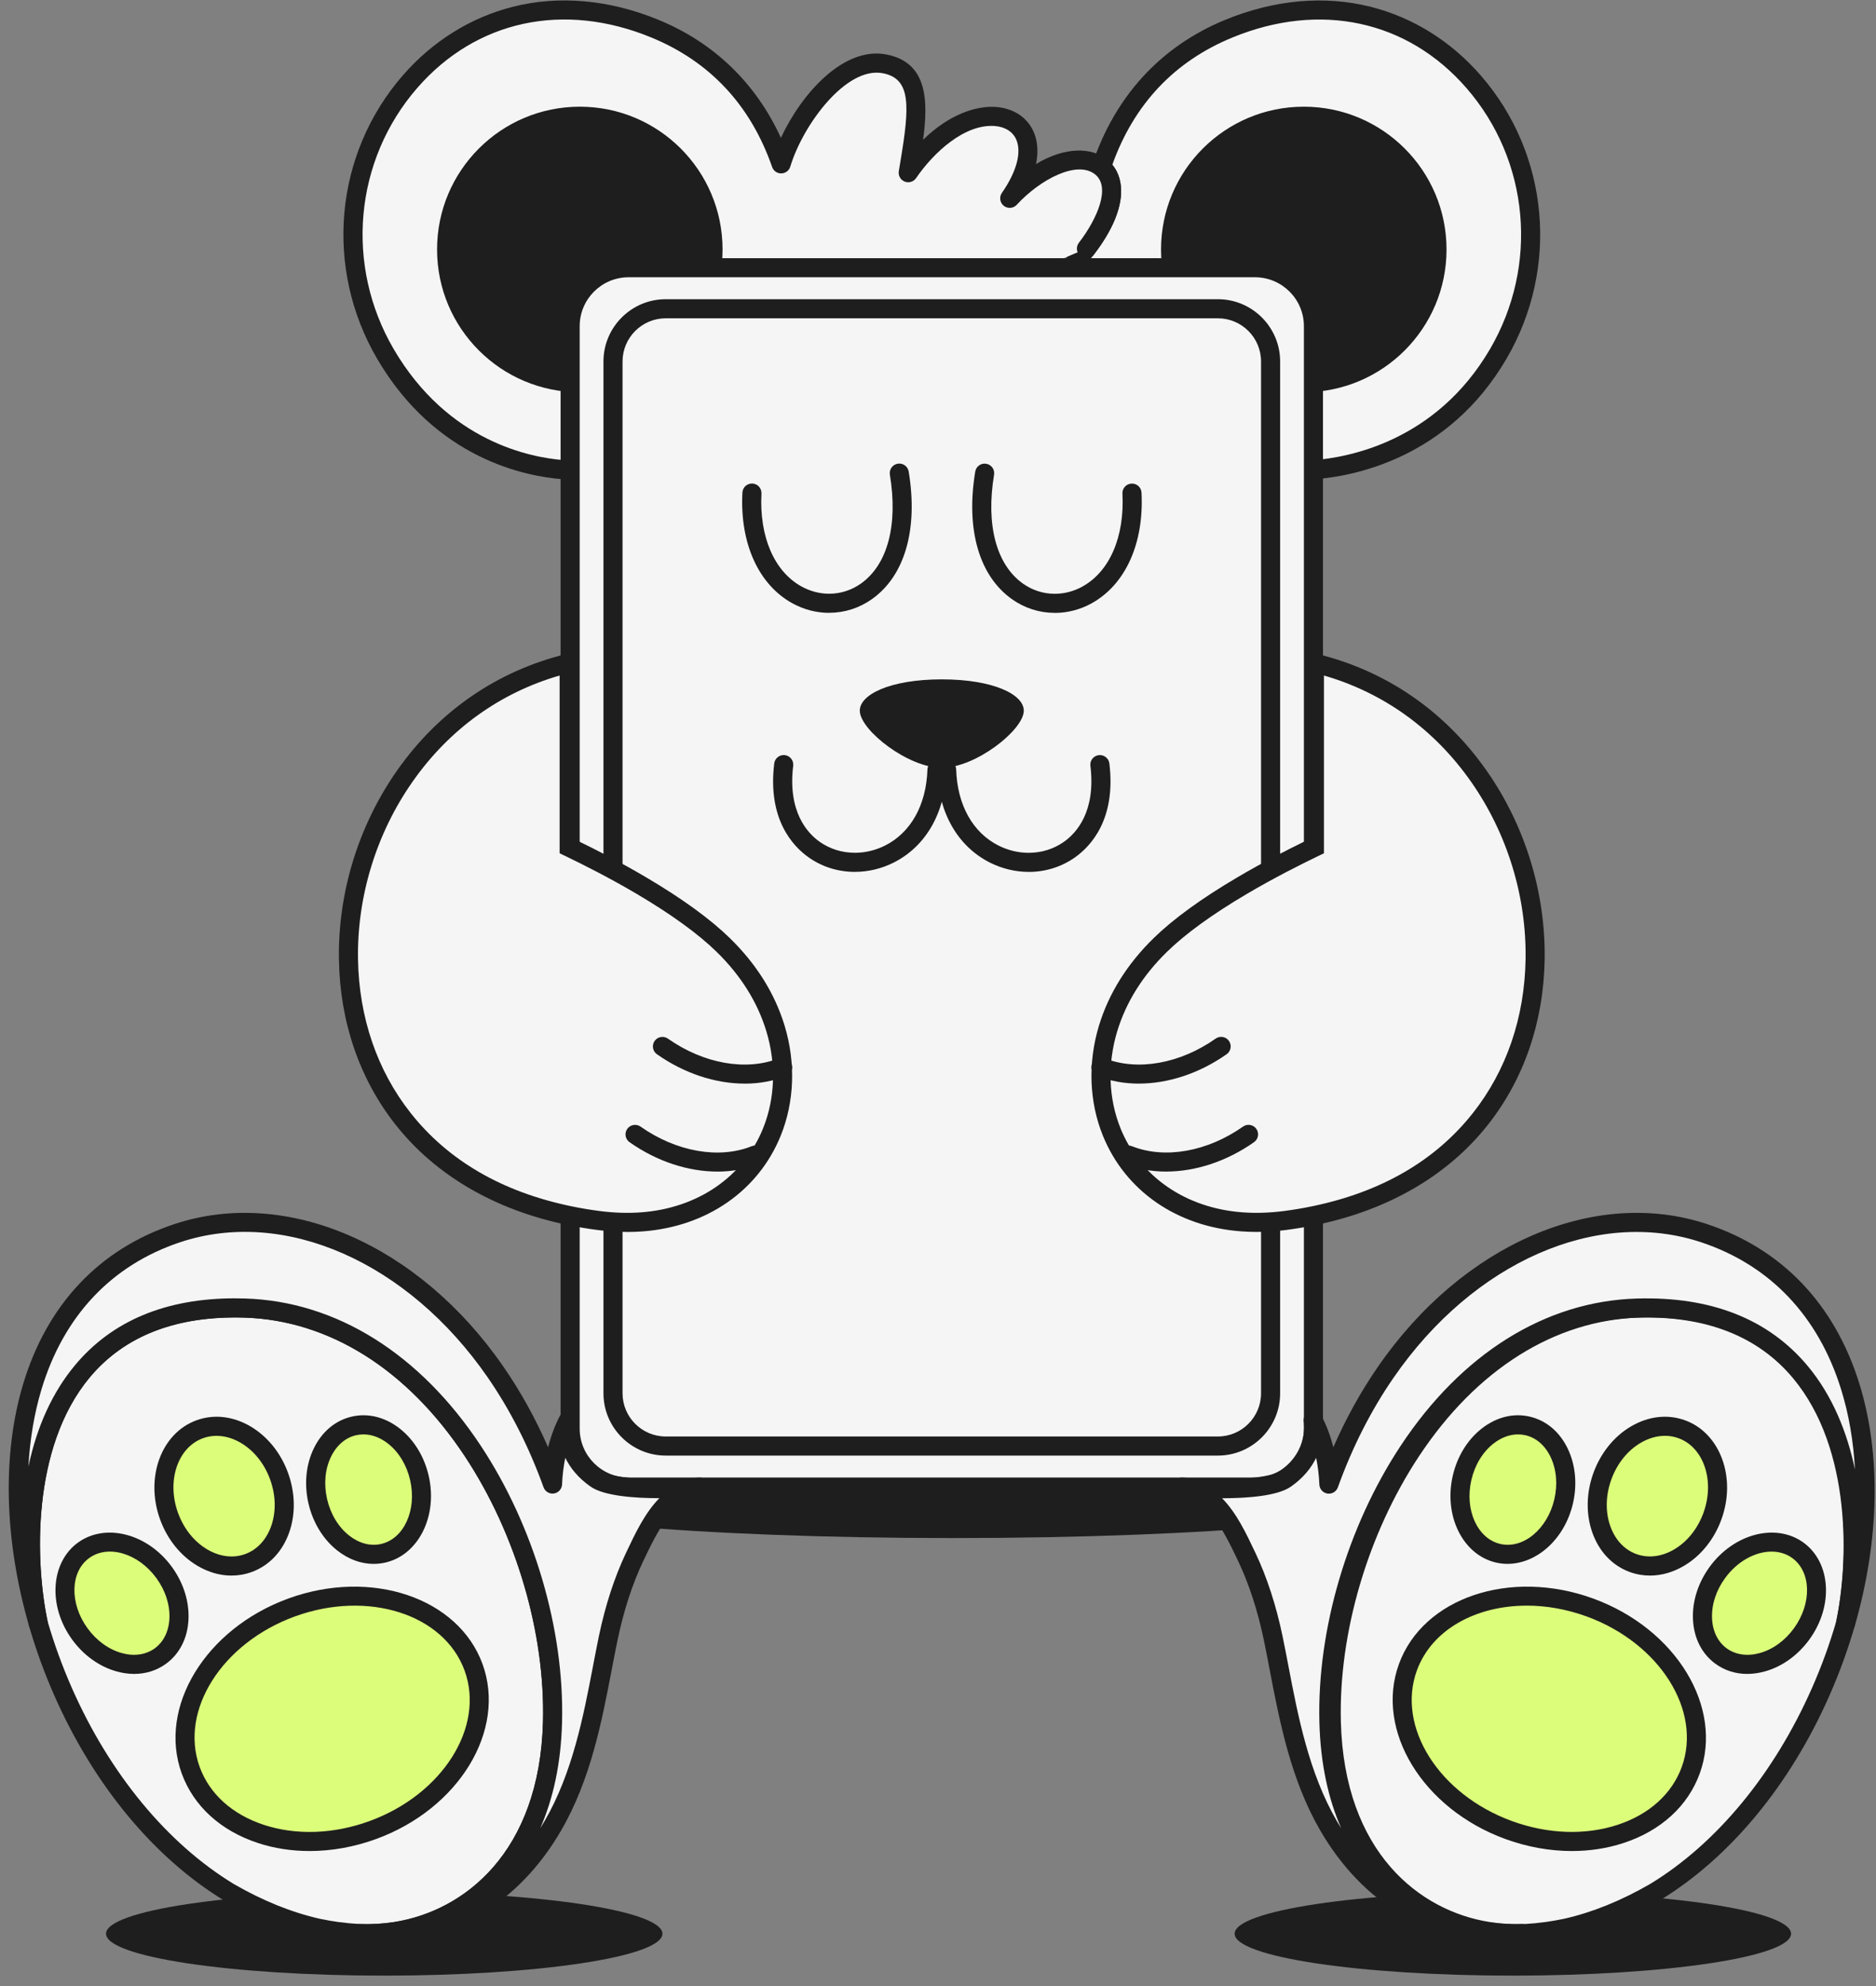
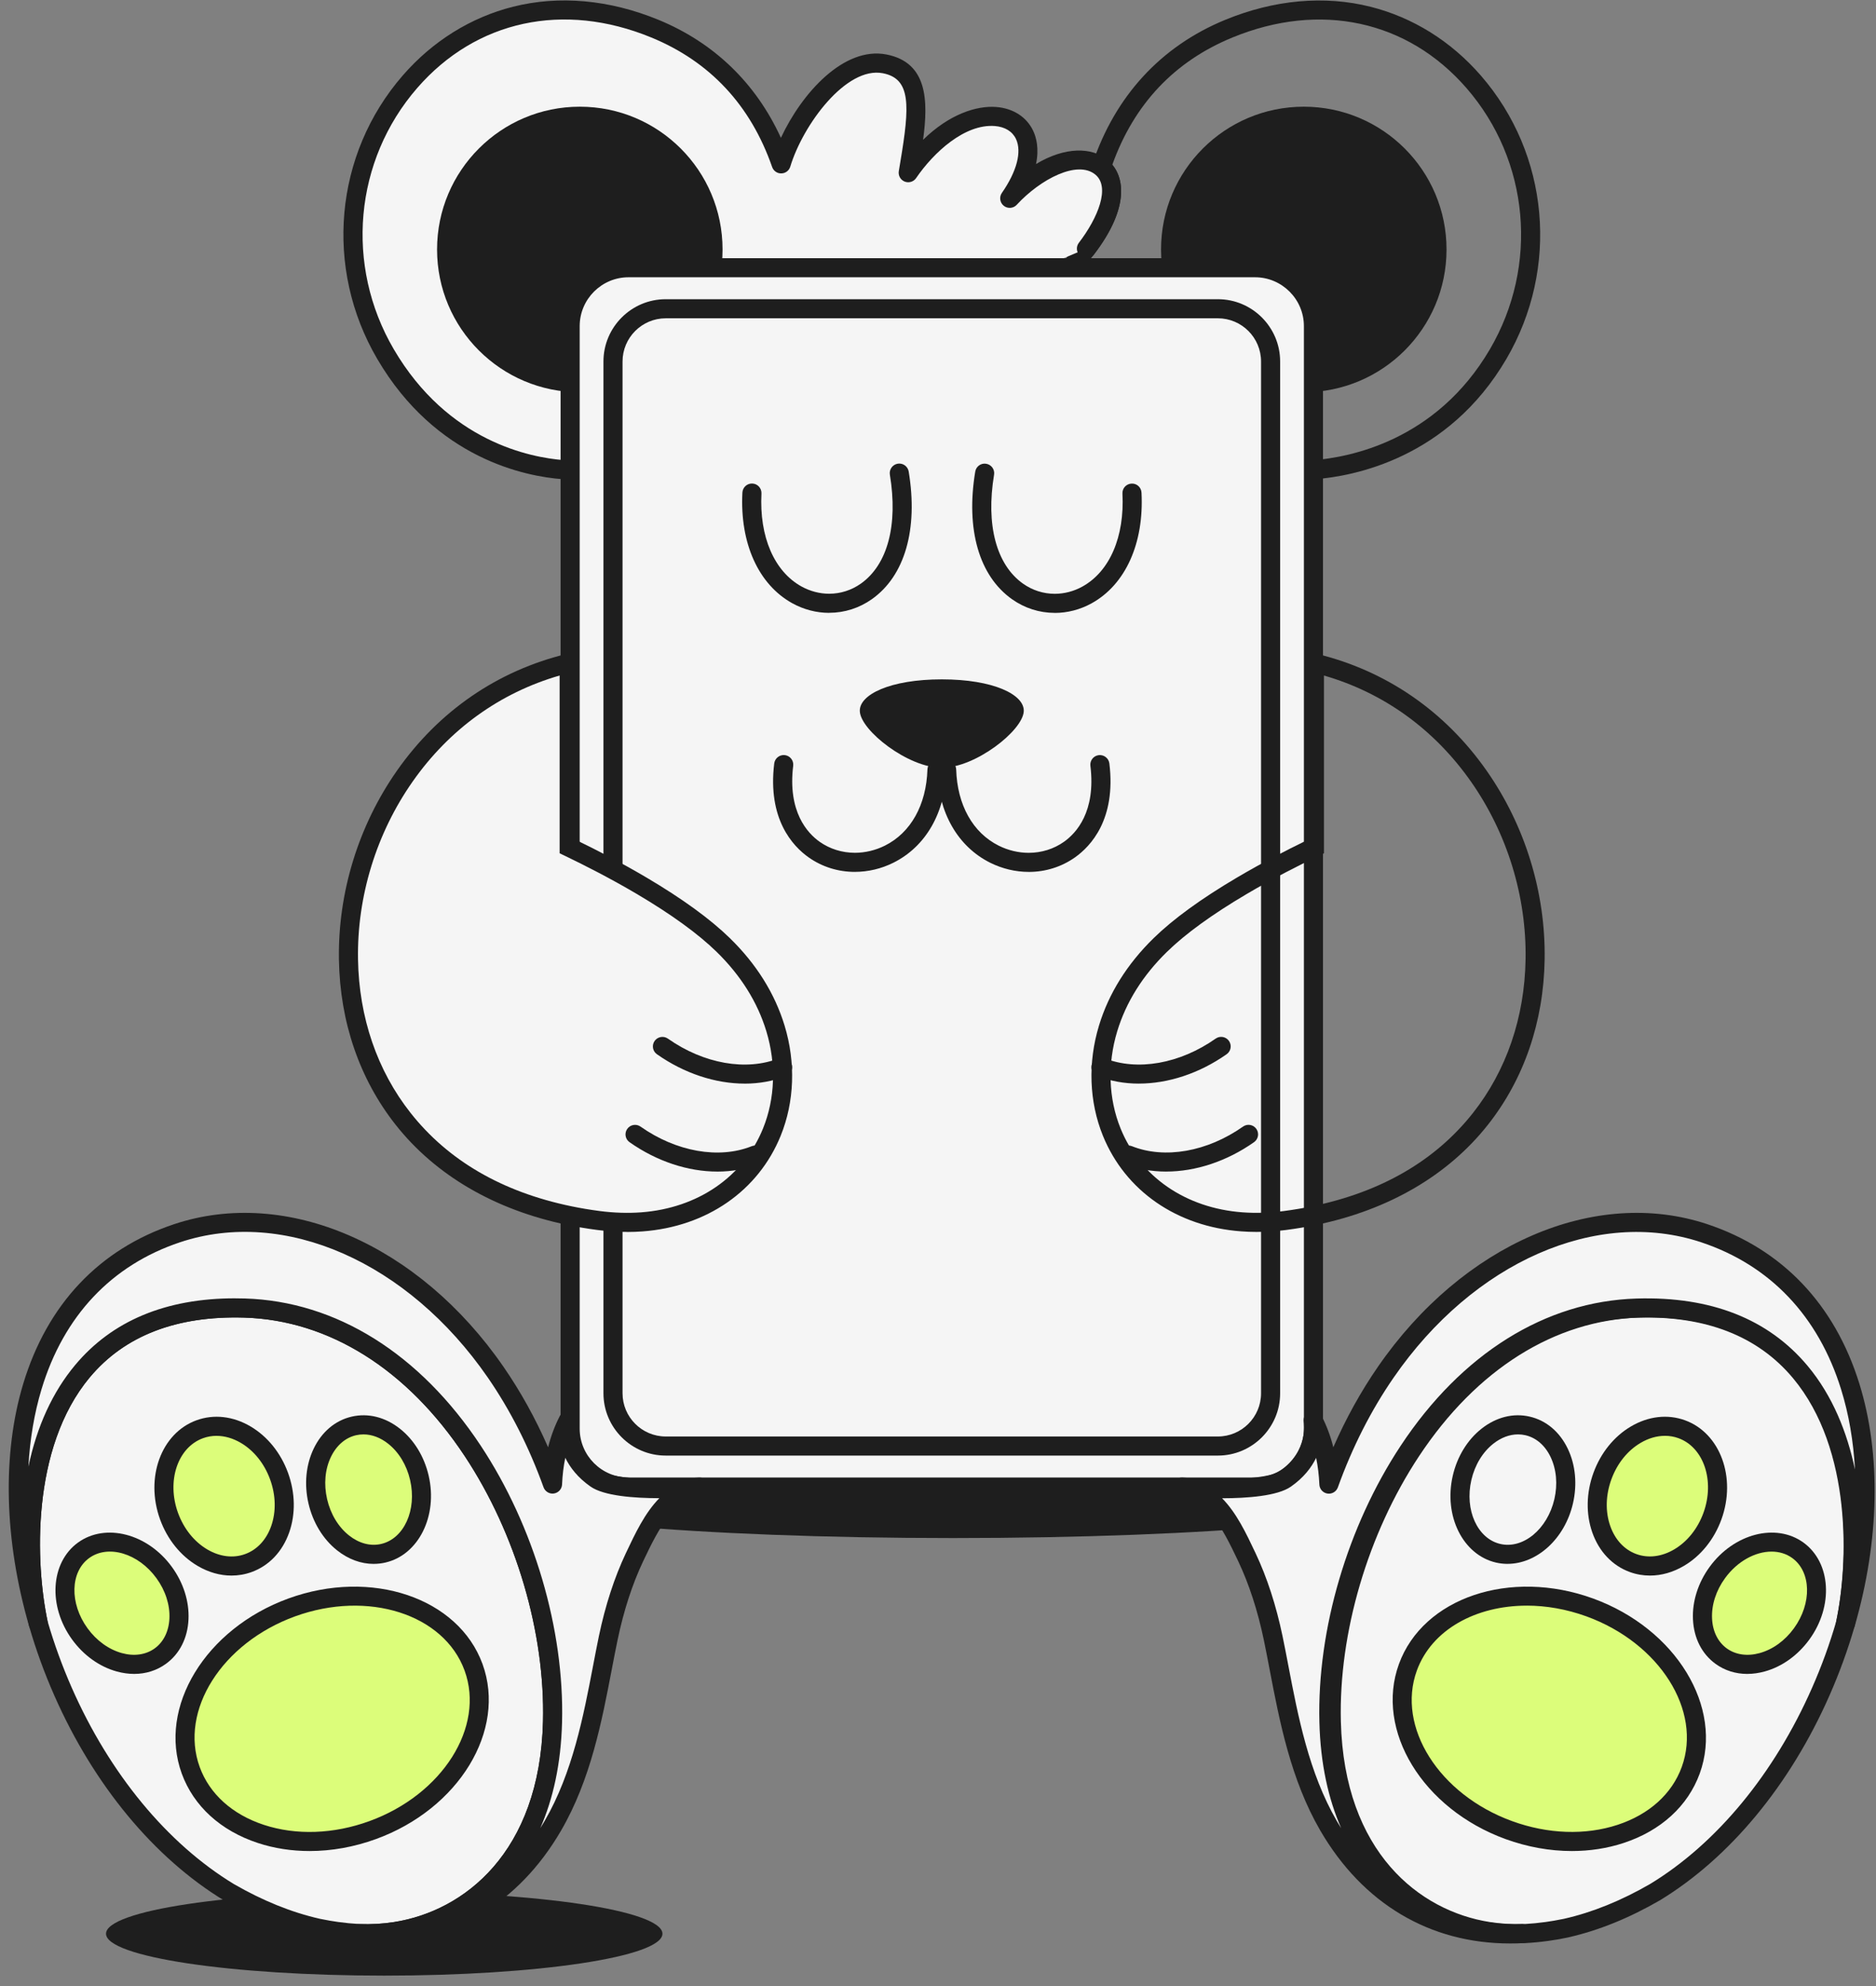
<svg xmlns="http://www.w3.org/2000/svg" width="171" height="181" viewBox="0 0 171 181" fill="none">
  <rect x="0" y="0" width="171" height="181" fill="#808080" stroke="none" />
  <g clip-path="url(#clip0_201_11177)">
-     <path d="M97.916 23.992C98.329 23.534 98.699 23.09 99.027 22.657C101.8 19.038 101.791 16.389 100.389 15.237C101.946 10.572 105.212 5.4 112.002 2.612C131.246 -5.302 146.089 15.981 136.555 32.265C131.396 41.077 123 42.554 119.801 42.8" fill="#F5F5F5" />
    <path d="M119.803 43.669C119.352 43.669 118.972 43.322 118.937 42.867C118.9 42.389 119.259 41.971 119.737 41.934C122.934 41.688 130.896 40.214 135.807 31.828C140.274 24.199 139.415 14.632 133.669 8.025C128.304 1.853 120.327 0.131 112.334 3.419C107.048 5.59 103.368 9.489 101.389 15.013C102.6 16.483 102.72 19.251 99.749 23.146C99.74 23.159 99.73 23.172 99.721 23.188C99.384 23.629 98.995 24.097 98.564 24.577C98.242 24.934 97.692 24.964 97.335 24.643C96.978 24.321 96.948 23.773 97.27 23.414C97.657 22.983 98.005 22.566 98.307 22.172C98.316 22.157 98.327 22.144 98.338 22.129C100.082 19.854 101.221 17.048 99.838 15.911C99.56 15.683 99.451 15.304 99.567 14.963C101.639 8.76 105.825 4.211 111.676 1.81C116.145 -0.028 120.729 -0.441 124.931 0.618C128.786 1.59 132.264 3.756 134.982 6.886C141.217 14.058 142.153 24.434 137.309 32.709C131.983 41.804 123.341 43.404 119.872 43.672C119.85 43.672 119.827 43.674 119.805 43.674L119.803 43.669Z" fill="#1E1E1E" />
    <path d="M51.311 42.8C48.114 42.556 40.296 41.077 35.135 32.265C25.603 15.981 40.446 -5.302 59.688 2.612C66.332 5.344 69.603 10.352 71.197 14.934C72.449 10.776 76.69 5.057 80.635 5.82C84.58 6.586 83.523 11.183 82.779 15.739C88.706 7.064 97.35 10.426 92.033 18.075C95.267 14.571 98.764 13.899 100.388 15.237C101.791 16.389 101.8 19.041 99.027 22.655" fill="#F5F5F5" />
    <path d="M51.311 43.669C51.289 43.669 51.267 43.669 51.243 43.667C47.957 43.417 39.737 41.849 34.383 32.704C29.539 24.429 30.474 14.054 36.709 6.881C39.428 3.754 42.905 1.586 46.761 0.614C50.963 -0.445 55.547 -0.032 60.018 1.805C65.083 3.887 68.907 7.582 71.181 12.562C73.084 8.48 76.921 4.213 80.8 4.965C84.539 5.692 84.628 9.143 84.139 12.742C86.546 10.385 89.04 9.611 90.811 9.75C92.353 9.872 93.577 10.659 94.171 11.912C94.456 12.512 94.732 13.527 94.434 14.95C97.091 13.349 99.536 13.406 100.943 14.565C102.537 15.874 103.055 18.821 99.734 23.166C99.575 23.383 99.318 23.527 99.029 23.527C98.549 23.527 98.159 23.138 98.159 22.659C98.159 22.468 98.222 22.279 98.34 22.126C100.084 19.852 101.224 17.046 99.84 15.909C98.218 14.573 94.858 16.3 92.677 18.664C92.368 18.999 91.85 19.038 91.494 18.753C91.137 18.466 91.063 17.953 91.324 17.579C92.69 15.615 93.155 13.821 92.605 12.658C92.281 11.975 91.598 11.559 90.683 11.485C87.927 11.274 85.091 13.906 83.504 16.231C83.273 16.568 82.84 16.698 82.462 16.548C82.084 16.396 81.862 16.002 81.927 15.6C81.975 15.302 82.025 15.004 82.075 14.708C82.927 9.624 83.049 7.175 80.476 6.675C77.134 6.024 73.187 11.368 72.036 15.184C71.927 15.546 71.599 15.796 71.221 15.802C70.842 15.815 70.505 15.574 70.381 15.219C68.419 9.585 64.714 5.613 59.364 3.415C51.372 0.129 43.397 1.849 38.029 8.021C32.284 14.628 31.425 24.195 35.892 31.824C40.831 40.257 48.37 41.701 51.383 41.93C51.861 41.967 52.22 42.384 52.185 42.863C52.15 43.319 51.77 43.667 51.319 43.667L51.311 43.669Z" fill="#1E1E1E" />
    <path d="M118.841 35.746C126.027 35.746 131.853 29.921 131.853 22.735C131.853 15.549 126.027 9.723 118.841 9.723C111.655 9.723 105.83 15.549 105.83 22.735C105.83 29.921 111.655 35.746 118.841 35.746Z" fill="#1E1E1E" />
    <path d="M52.85 35.746C60.036 35.746 65.862 29.921 65.862 22.735C65.862 15.549 60.036 9.723 52.85 9.723C45.664 9.723 39.839 15.549 39.839 22.735C39.839 29.921 45.664 35.746 52.85 35.746Z" fill="#1E1E1E" />
    <path d="M86.876 140.165C110.274 140.165 129.241 138.455 129.241 136.346C129.241 134.237 110.274 132.527 86.876 132.527C63.479 132.527 44.512 134.237 44.512 136.346C44.512 138.455 63.479 140.165 86.876 140.165Z" fill="#1E1E1E" />
    <path d="M35.023 180.041C49.029 180.041 60.383 178.331 60.383 176.222C60.383 174.113 49.029 172.403 35.023 172.403C21.017 172.403 9.664 174.113 9.664 176.222C9.664 178.331 21.017 180.041 35.023 180.041Z" fill="#1E1E1E" />
-     <path d="M137.898 180.041C151.904 180.041 163.258 178.331 163.258 176.222C163.258 174.113 151.904 172.403 137.898 172.403C123.893 172.403 112.539 174.113 112.539 176.222C112.539 178.331 123.893 180.041 137.898 180.041Z" fill="#1E1E1E" />
    <path d="M149.423 119.202C169.406 118.606 170.218 138.57 168.219 147.96C167.61 150.063 166.855 152.14 165.964 154.161C162.63 161.729 157.402 168.451 150.856 172.433C148.668 173.699 145.869 175.004 142.772 175.704C142.768 175.706 142.759 175.706 142.755 175.708C142.748 175.71 142.74 175.71 142.733 175.713C142.683 175.726 142.633 175.734 142.583 175.745C142.061 175.854 141.533 175.943 141 176.017C140.33 176.108 139.678 176.171 139.04 176.206C139.025 176.206 139.014 176.208 139.001 176.208C137.899 176.25 136.781 176.193 135.652 176.017C128.834 174.947 121.658 169.24 121.349 156.901C120.946 140.858 131.766 119.732 149.42 119.204L149.423 119.202Z" fill="#F5F5F5" />
    <path d="M138.32 177.091C137.372 177.091 136.433 177.02 135.519 176.876C128.462 175.769 120.807 169.945 120.481 156.923C120.27 148.5 123.038 139.092 127.888 131.754C133.445 123.349 141.082 118.582 149.394 118.334C156.132 118.132 161.336 120.176 164.868 124.406C167.421 127.464 169.011 131.543 169.591 136.53C170.028 140.29 169.839 144.522 169.069 148.141C169.065 148.161 169.061 148.182 169.054 148.202C168.436 150.338 167.664 152.46 166.76 154.511C163.165 162.673 157.676 169.301 151.308 173.175C148.505 174.797 145.712 175.928 142.987 176.546C142.968 176.552 142.948 176.556 142.927 176.561C142.874 176.574 142.822 176.585 142.772 176.593C142.218 176.709 141.667 176.802 141.119 176.878C140.419 176.974 139.736 177.039 139.088 177.074C139.088 177.074 139.084 177.074 139.082 177.074C139.062 177.074 139.045 177.076 139.027 177.076C138.79 177.085 138.553 177.089 138.318 177.089L138.32 177.091ZM149.449 120.072C141.72 120.304 134.578 124.793 129.341 132.713C124.68 139.764 122.019 148.798 122.221 156.877C122.521 168.832 129.426 174.158 135.789 175.156C136.816 175.317 137.883 175.378 138.96 175.339C138.975 175.339 138.992 175.339 139.008 175.336C139.606 175.304 140.239 175.243 140.887 175.154C141.393 175.084 141.907 174.995 142.411 174.891C142.413 174.891 142.435 174.886 142.437 174.886C142.466 174.88 142.496 174.875 142.524 174.869C142.524 174.869 142.537 174.867 142.546 174.865C142.559 174.86 142.572 174.858 142.585 174.856C145.145 174.277 147.783 173.21 150.425 171.681C156.475 167.999 161.719 161.651 165.172 153.811C166.042 151.84 166.784 149.803 167.377 147.75C168.484 142.511 168.917 131.968 163.535 125.522C160.364 121.722 155.623 119.889 149.449 120.072Z" fill="#1E1E1E" />
    <path d="M114.4 24.398H57.294C54.353 24.398 51.97 26.782 51.97 29.722V130.194C51.97 133.134 54.353 135.517 57.294 135.517H114.4C117.341 135.517 119.724 133.134 119.724 130.194V29.722C119.724 26.782 117.341 24.398 114.4 24.398Z" fill="#F5F5F5" />
    <path d="M114.398 136.387H57.293C53.877 136.387 51.1 133.608 51.1 130.193V29.722C51.1 26.305 53.879 23.528 57.293 23.528H114.398C117.815 23.528 120.592 26.308 120.592 29.722V130.193C120.592 133.61 117.812 136.387 114.398 136.387ZM57.293 25.268C54.838 25.268 52.839 27.267 52.839 29.722V130.193C52.839 132.649 54.838 134.647 57.293 134.647H114.398C116.853 134.647 118.852 132.649 118.852 130.193V29.722C118.852 27.267 116.853 25.268 114.398 25.268H57.293Z" fill="#1E1E1E" />
    <path d="M119.694 129.44C119.694 129.44 120.286 132.596 117.167 134.768C115.214 136.127 107.72 135.518 107.72 135.518C110.821 136.058 112.178 138.776 113.659 141.914C114.605 143.917 115.441 146.342 116.054 149.282C117.102 154.297 117.937 160.941 121.097 166.38C124.488 172.211 130.34 176.654 138.787 176.21C137.684 176.252 136.566 176.195 135.437 176.019C128.62 174.949 121.443 169.242 121.134 156.903C120.732 140.86 131.551 119.734 149.206 119.206C169.19 118.61 170.218 138.574 168.22 147.964C172.524 133.12 169.364 117.057 155.356 112.388C145.791 109.202 134.083 113.801 126.319 125.049C124.283 127.998 122.519 131.404 121.134 135.249C121.038 132.989 120.519 131.034 119.694 129.442" fill="#F5F5F5" />
    <path d="M137.642 177.11C130.333 177.11 124.224 173.487 120.344 166.817C117.648 162.174 116.626 156.837 115.725 152.129C115.547 151.192 115.377 150.304 115.201 149.461C114.644 146.79 113.859 144.376 112.872 142.288C111.321 139.004 110.114 136.821 107.57 136.377C107.111 136.297 106.798 135.873 106.857 135.409C106.915 134.948 107.329 134.618 107.79 134.653C110.567 134.879 115.436 134.914 116.669 134.055C119.296 132.223 118.844 129.627 118.84 129.601C118.759 129.177 119.003 128.759 119.412 128.618C119.82 128.479 120.268 128.657 120.466 129.04C120.923 129.92 121.28 130.873 121.534 131.891C122.687 129.259 124.048 126.802 125.601 124.555C133.321 113.373 145.389 108.151 155.63 111.563C162.448 113.836 167.239 118.862 169.485 126.102C171.477 132.524 171.325 140.374 169.055 148.206C168.924 148.656 168.461 148.921 168.006 148.808C167.552 148.695 167.269 148.241 167.367 147.784C168.467 142.61 168.878 132.115 163.437 125.597C160.225 121.748 155.445 119.89 149.23 120.077C141.5 120.31 134.359 124.799 129.122 132.719C124.461 139.77 121.799 148.804 122.002 156.883C122.302 168.838 129.207 174.164 135.57 175.162C136.601 175.323 137.671 175.386 138.752 175.342C138.762 175.342 138.773 175.342 138.784 175.342C139.247 175.342 139.632 175.705 139.652 176.173C139.674 176.652 139.306 177.056 138.828 177.08C138.428 177.102 138.032 177.11 137.64 177.11H137.642ZM111.395 136.536C112.715 137.878 113.59 139.729 114.447 141.544C115.493 143.756 116.321 146.301 116.906 149.106C117.087 149.965 117.256 150.859 117.437 151.803C118.311 156.374 119.303 161.557 121.849 165.943C121.973 166.156 122.106 166.378 122.25 166.606C121.088 163.96 120.36 160.754 120.264 156.927C120.053 148.504 122.822 139.096 127.671 131.758C133.228 123.353 140.865 118.586 149.177 118.338C155.958 118.131 161.202 120.204 164.773 124.481C167.041 127.2 168.372 130.534 169.083 133.918C168.944 131.338 168.524 128.883 167.819 126.617C165.747 119.936 161.339 115.3 155.075 113.214C145.576 110.05 134.304 115.004 127.03 125.545C124.975 128.52 123.265 131.884 121.949 135.544C121.808 135.936 121.41 136.173 120.999 136.11C120.588 136.047 120.279 135.703 120.262 135.286C120.225 134.435 120.127 133.624 119.968 132.856C119.535 133.746 118.822 134.674 117.661 135.483C116.445 136.329 113.725 136.536 111.393 136.538L111.395 136.536Z" fill="#1E1E1E" />
    <path d="M164.226 148.898C166.159 146.236 166.005 142.828 163.882 141.286C161.758 139.746 158.467 140.651 156.534 143.313C154.601 145.973 154.755 149.381 156.88 150.922C159.004 152.466 162.293 151.56 164.226 148.898Z" fill="#DCFD7A" />
    <path d="M159.27 152.547C158.206 152.547 157.208 152.236 156.369 151.625C155.123 150.72 154.394 149.28 154.316 147.573C154.242 145.94 154.779 144.244 155.829 142.8C158.041 139.755 161.882 138.759 164.391 140.579C166.899 142.402 167.14 146.362 164.929 149.406C163.878 150.853 162.432 151.888 160.855 152.323C160.318 152.471 159.785 152.545 159.27 152.545V152.547ZM161.479 141.399C160.001 141.399 158.363 142.273 157.239 143.822C156.419 144.948 155.999 146.253 156.056 147.495C156.108 148.663 156.584 149.628 157.393 150.218C158.202 150.805 159.268 150.957 160.394 150.648C161.593 150.318 162.704 149.515 163.522 148.386C165.17 146.118 165.103 143.248 163.369 141.988C162.819 141.588 162.164 141.399 161.477 141.399H161.479Z" fill="#1E1E1E" />
    <path d="M156.088 138.172C157.312 134.803 156.062 131.258 153.293 130.249C150.523 129.24 147.284 131.154 146.06 134.521C144.834 137.889 146.084 141.434 148.855 142.443C151.625 143.452 154.863 141.539 156.088 138.172Z" fill="#DCFD7A" />
    <path d="M150.397 143.584C149.773 143.584 149.155 143.478 148.559 143.26C146.972 142.682 145.756 141.403 145.141 139.657C144.547 137.971 144.584 136.042 145.245 134.224C145.906 132.408 147.117 130.905 148.657 129.996C150.251 129.055 152.004 128.855 153.594 129.433C156.806 130.603 158.293 134.657 156.908 138.469C156.247 140.287 155.036 141.788 153.496 142.697C152.5 143.286 151.441 143.584 150.399 143.584H150.397ZM151.758 130.849C151.021 130.849 150.264 131.066 149.54 131.493C148.346 132.197 147.402 133.378 146.878 134.818C146.354 136.258 146.319 137.771 146.78 139.076C147.22 140.322 148.063 141.227 149.153 141.623C150.243 142.021 151.471 141.868 152.609 141.196C153.803 140.492 154.746 139.311 155.271 137.871C156.327 134.961 155.308 131.906 152.996 131.064C152.598 130.919 152.18 130.847 151.758 130.847V130.849Z" fill="#1E1E1E" />
    <path d="M154.113 161.328C156.151 155.723 152.032 149.084 144.916 146.489C137.796 143.899 130.374 146.339 128.332 151.944C126.294 157.548 130.413 164.187 137.531 166.78C144.649 169.37 152.073 166.93 154.113 161.328Z" fill="#DCFD7A" />
    <path d="M143.277 168.687C141.28 168.687 139.227 168.322 137.233 167.598C129.674 164.847 125.313 157.692 127.514 151.648C129.715 145.604 137.655 142.923 145.214 145.674C152.772 148.427 157.13 155.584 154.931 161.626C153.852 164.59 151.391 166.836 147.998 167.952C146.506 168.444 144.91 168.687 143.277 168.687ZM139.169 146.324C134.523 146.324 130.506 148.512 129.147 152.24C127.277 157.383 131.17 163.537 137.827 165.96C141.087 167.147 144.505 167.267 147.452 166.297C150.325 165.353 152.4 163.481 153.294 161.028C155.164 155.887 151.271 149.73 144.616 147.305C142.785 146.64 140.93 146.322 139.169 146.322V146.324Z" fill="#1E1E1E" />
-     <path d="M142.531 136.816C143.271 133.612 141.798 130.535 139.239 129.946C136.683 129.354 134.008 131.475 133.269 134.678C132.527 137.881 134.002 140.959 136.559 141.55C139.119 142.142 141.79 140.021 142.531 136.816Z" fill="#DCFD7A" />
    <path d="M137.416 142.518C137.066 142.518 136.714 142.479 136.364 142.399C133.343 141.7 131.575 138.149 132.423 134.482C132.823 132.743 133.752 131.222 135.033 130.207C136.372 129.146 137.936 128.75 139.434 129.098C140.935 129.444 142.168 130.481 142.905 132.023C143.612 133.497 143.779 135.267 143.377 137.009C142.627 140.252 140.082 142.516 137.416 142.516V142.518ZM138.371 130.718C137.603 130.718 136.82 131.009 136.113 131.57C135.139 132.342 134.43 133.515 134.117 134.874C133.486 137.605 134.669 140.219 136.755 140.702C138.841 141.185 141.05 139.352 141.683 136.62C141.996 135.261 141.872 133.897 141.337 132.775C140.833 131.72 140.017 131.018 139.045 130.794C138.823 130.742 138.599 130.718 138.373 130.718H138.371Z" fill="#1E1E1E" />
    <path d="M22.293 119.203C39.947 119.733 50.767 140.859 50.364 156.9C50.055 169.239 42.879 174.946 36.061 176.016C34.932 176.192 33.814 176.249 32.712 176.207C32.699 176.207 32.688 176.205 32.673 176.205C32.035 176.17 31.383 176.107 30.713 176.016C30.18 175.942 29.654 175.851 29.13 175.744C29.08 175.733 29.03 175.725 28.98 175.712C28.973 175.709 28.965 175.709 28.958 175.707C28.954 175.705 28.945 175.705 28.941 175.703C25.844 175.003 23.045 173.698 20.857 172.432C14.311 168.45 9.083 161.728 5.749 154.16C4.86 152.142 4.103 150.062 3.494 147.959C1.497 138.571 2.306 118.605 22.29 119.201L22.293 119.203Z" fill="#F5F5F5" />
    <path d="M33.395 177.092C33.155 177.092 32.918 177.088 32.679 177.079C32.664 177.079 32.649 177.079 32.633 177.077C32.631 177.077 32.629 177.077 32.625 177.077C31.977 177.042 31.294 176.977 30.593 176.882C30.046 176.805 29.493 176.71 28.952 176.599C28.889 176.586 28.834 176.575 28.784 176.564C28.765 176.56 28.743 176.555 28.723 176.549C25.998 175.931 23.206 174.8 20.42 173.189C14.035 169.305 8.548 162.676 4.951 154.514C4.046 152.463 3.274 150.341 2.657 148.205C2.65 148.186 2.646 148.164 2.641 148.144C1.872 144.526 1.682 140.293 2.119 136.533C2.7 131.547 4.29 127.467 6.843 124.409C10.375 120.179 15.581 118.133 22.316 118.337C30.628 118.587 38.266 123.352 43.822 131.758C48.672 139.093 51.443 148.503 51.23 156.926C50.904 169.951 43.248 175.772 36.191 176.879C35.278 177.023 34.338 177.095 33.39 177.095L33.395 177.092ZM32.753 175.34C33.83 175.379 34.897 175.32 35.926 175.157C42.289 174.159 49.194 168.833 49.494 156.878C49.697 148.797 47.035 139.765 42.374 132.714C37.137 124.794 29.995 120.305 22.266 120.073C16.09 119.89 11.354 121.721 8.181 125.52C2.8 131.966 3.231 142.51 4.338 147.749C4.934 149.799 5.675 151.839 6.543 153.81C9.996 161.65 15.24 168 21.307 171.69C23.932 173.208 26.57 174.276 29.13 174.855C29.143 174.857 29.156 174.861 29.169 174.863C29.176 174.863 29.182 174.866 29.189 174.868C29.217 174.874 29.247 174.881 29.276 174.885L29.297 174.889C29.806 174.994 30.32 175.083 30.828 175.153C31.479 175.242 32.116 175.303 32.716 175.335C32.727 175.335 32.74 175.335 32.749 175.335L32.753 175.34Z" fill="#1E1E1E" />
    <path d="M51.805 129.44C51.805 129.44 51.213 132.596 54.332 134.768C56.285 136.127 63.779 135.518 63.779 135.518C60.678 136.058 59.321 138.776 57.84 141.914C56.894 143.917 56.058 146.342 55.445 149.282C54.397 154.297 53.562 160.941 50.402 166.38C47.011 172.211 41.159 176.654 32.712 176.21C33.815 176.252 34.933 176.195 36.062 176.019C42.879 174.949 50.056 169.242 50.365 156.903C50.767 140.86 39.948 119.734 22.293 119.206C2.309 118.61 1.498 138.574 3.497 147.964C-0.807 133.12 2.135 117.057 16.143 112.388C25.707 109.202 37.416 113.801 45.18 125.049C47.216 127.998 48.98 131.404 50.365 135.249C50.461 132.989 50.98 131.034 51.805 129.442" fill="#F5F5F5" />
    <path d="M33.854 177.11C33.46 177.11 33.065 177.1 32.667 177.08C32.19 177.054 31.821 176.649 31.842 176.173C31.864 175.695 32.266 175.321 32.745 175.342C33.824 175.384 34.896 175.323 35.926 175.162C42.29 174.164 49.195 168.838 49.495 156.883C49.697 148.802 47.035 139.77 42.375 132.719C37.138 124.799 29.998 120.31 22.267 120.077C16.093 119.895 11.354 121.726 8.181 125.525C2.79 131.984 3.233 142.556 4.345 147.784C4.443 148.243 4.16 148.695 3.705 148.808C3.251 148.923 2.788 148.656 2.657 148.206C0.378 140.346 0.187 132.5 2.116 126.108C4.303 118.86 9.057 113.832 15.864 111.563C26.105 108.151 38.173 113.373 45.893 124.555C47.446 126.802 48.808 129.261 49.96 131.891C50.217 130.873 50.574 129.92 51.028 129.04C51.226 128.657 51.674 128.476 52.083 128.618C52.489 128.757 52.733 129.172 52.655 129.596C52.635 129.714 52.235 132.252 54.823 134.055C56.056 134.914 60.925 134.879 63.703 134.653C64.163 134.618 64.577 134.948 64.635 135.409C64.694 135.871 64.379 136.297 63.922 136.377C61.376 136.821 60.171 139.004 58.62 142.288C57.631 144.378 56.848 146.792 56.291 149.463C56.115 150.307 55.945 151.194 55.765 152.131C54.864 156.84 53.844 162.176 51.145 166.819C47.268 173.489 41.155 177.113 33.847 177.113L33.854 177.11ZM21.423 118.32C21.719 118.32 22.017 118.325 22.319 118.333C30.631 118.583 38.269 123.348 43.825 131.754C48.675 139.089 51.446 148.499 51.233 156.922C51.137 160.75 50.408 163.955 49.247 166.602C49.39 166.374 49.523 166.152 49.647 165.939C52.196 161.552 53.185 156.37 54.06 151.798C54.24 150.852 54.412 149.961 54.59 149.102C55.175 146.298 56.004 143.754 57.05 141.54C57.907 139.726 58.781 137.873 60.101 136.532C57.77 136.529 55.047 136.323 53.834 135.477C52.672 134.668 51.959 133.737 51.526 132.85C51.367 133.62 51.269 134.431 51.233 135.279C51.215 135.694 50.906 136.04 50.495 136.103C50.086 136.166 49.686 135.929 49.545 135.538C48.227 131.878 46.518 128.513 44.465 125.538C37.188 114.997 25.918 110.043 16.417 113.207C10.171 115.289 5.802 119.923 3.784 126.606C3.125 128.792 2.727 131.16 2.59 133.65C3.375 129.953 4.801 126.852 6.844 124.405C10.217 120.365 15.118 118.318 21.421 118.318L21.423 118.32Z" fill="#1E1E1E" />
    <path d="M7.272 148.896C9.205 151.558 12.493 152.463 14.618 150.921C16.743 149.377 16.897 145.971 14.964 143.311C13.031 140.65 9.74 139.745 7.615 141.285C5.493 142.829 5.339 146.237 7.272 148.896Z" fill="#DCFD7A" />
    <path d="M12.228 152.546C11.713 152.546 11.18 152.472 10.643 152.324C9.066 151.889 7.62 150.854 6.57 149.408C4.358 146.363 4.599 142.403 7.104 140.58C9.616 138.76 13.457 139.754 15.669 142.798C16.719 144.242 17.256 145.939 17.182 147.572C17.104 149.279 16.375 150.719 15.129 151.624C14.29 152.233 13.294 152.546 12.228 152.546ZM7.977 148.385C8.796 149.514 9.908 150.317 11.104 150.647C12.23 150.958 13.296 150.804 14.105 150.217C14.914 149.629 15.388 148.662 15.443 147.494C15.499 146.252 15.079 144.947 14.259 143.821C12.611 141.552 9.86 140.73 8.127 141.987C6.396 143.246 6.328 146.115 7.977 148.385Z" fill="#1E1E1E" />
    <path d="M22.643 142.443C25.414 141.434 26.664 137.889 25.438 134.521C24.213 131.154 20.975 129.24 18.205 130.249C15.438 131.258 14.186 134.803 15.41 138.172C16.634 141.539 19.873 143.452 22.643 142.443Z" fill="#DCFD7A" />
    <path d="M21.101 143.584C20.059 143.584 19 143.286 18.004 142.697C16.465 141.788 15.253 140.287 14.592 138.469C13.207 134.657 14.694 130.603 17.907 129.433C19.496 128.855 21.249 129.055 22.843 129.996C24.383 130.905 25.594 132.406 26.255 134.224C26.916 136.042 26.953 137.971 26.36 139.657C25.744 141.403 24.529 142.682 22.941 143.26C22.345 143.478 21.727 143.584 21.103 143.584H21.101ZM19.74 130.849C19.316 130.849 18.9 130.921 18.502 131.066C16.191 131.908 15.171 134.964 16.227 137.873C16.752 139.313 17.695 140.492 18.889 141.199C20.027 141.871 21.256 142.023 22.345 141.625C23.437 141.227 24.279 140.322 24.718 139.078C25.179 137.771 25.144 136.26 24.62 134.82C24.096 133.38 23.152 132.199 21.958 131.495C21.236 131.069 20.477 130.851 19.74 130.851V130.849Z" fill="#1E1E1E" />
    <path d="M17.384 161.328C19.422 166.928 26.849 169.37 33.967 166.78C41.087 164.19 45.206 157.548 43.166 151.944C41.124 146.339 33.702 143.899 26.581 146.489C19.463 149.082 15.345 155.723 17.384 161.328Z" fill="#DCFD7A" />
    <path d="M28.221 168.687C26.588 168.687 24.992 168.444 23.5 167.952C20.11 166.836 17.648 164.59 16.567 161.626C14.368 155.582 18.727 148.427 26.284 145.674C33.841 142.923 41.781 145.604 43.984 151.648C46.183 157.694 41.822 164.849 34.265 167.598C32.271 168.324 30.218 168.687 28.221 168.687ZM18.202 161.03C19.096 163.483 21.169 165.353 24.044 166.299C26.991 167.269 30.409 167.15 33.669 165.962C40.326 163.54 44.221 157.385 42.349 152.242C40.474 147.098 33.537 144.884 26.88 147.307C20.225 149.732 16.332 155.889 18.202 161.03Z" fill="#1E1E1E" />
    <path d="M34.94 141.55C37.495 140.959 38.969 137.881 38.23 134.678C37.49 131.475 34.818 129.354 32.26 129.946C29.701 130.535 28.23 133.61 28.968 136.816C29.709 140.021 32.38 142.142 34.94 141.55Z" fill="#DCFD7A" />
    <path d="M34.061 142.52C32.906 142.52 31.751 142.098 30.729 141.287C29.448 140.272 28.522 138.752 28.117 137.01C27.715 135.268 27.884 133.497 28.589 132.023C29.328 130.481 30.562 129.441 32.062 129.098C33.561 128.752 35.124 129.146 36.464 130.207C37.745 131.223 38.673 132.743 39.074 134.482C39.922 138.147 38.154 141.698 35.133 142.396C34.779 142.479 34.42 142.518 34.061 142.518V142.52ZM33.128 130.718C32.902 130.718 32.678 130.744 32.456 130.794C31.482 131.018 30.666 131.723 30.162 132.775C29.624 133.895 29.503 135.261 29.816 136.62C30.129 137.979 30.84 139.154 31.812 139.926C32.728 140.652 33.767 140.928 34.744 140.702C36.829 140.219 38.014 137.605 37.382 134.874C37.069 133.515 36.359 132.343 35.385 131.57C34.678 131.009 33.895 130.718 33.128 130.718Z" fill="#1E1E1E" />
    <path d="M111.01 28.137H60.682C58.028 28.137 55.876 30.289 55.876 32.943V126.973C55.876 129.628 58.028 131.779 60.682 131.779H111.01C113.665 131.779 115.817 129.628 115.817 126.973V32.943C115.817 30.289 113.665 28.137 111.01 28.137Z" fill="#F5F5F5" />
    <path d="M111.01 132.649H60.682C57.553 132.649 55.006 130.102 55.006 126.973V32.943C55.006 29.814 57.553 27.267 60.682 27.267H111.01C114.14 27.267 116.686 29.814 116.686 32.943V126.973C116.686 130.102 114.14 132.649 111.01 132.649ZM60.682 29.007C58.512 29.007 56.746 30.773 56.746 32.943V126.973C56.746 129.143 58.512 130.909 60.682 130.909H111.01C113.181 130.909 114.946 129.143 114.946 126.973V32.943C114.946 30.773 113.181 29.007 111.01 29.007H60.682Z" fill="#1E1E1E" />
    <path d="M85.852 69.971C88.915 69.966 93.231 66.578 93.318 64.821C93.39 63.297 90.543 61.911 85.846 61.911C81.148 61.911 78.299 63.297 78.374 64.821C78.456 66.578 82.775 69.966 85.839 69.971H85.855H85.852Z" fill="#1E1E1E" />
    <path d="M96.145 55.852C94.744 55.852 93.398 55.423 92.25 54.61C89.246 52.487 88.022 48.247 88.894 42.979C88.972 42.505 89.42 42.181 89.894 42.264C90.369 42.342 90.691 42.79 90.61 43.264C89.853 47.851 90.817 51.467 93.254 53.192C94.107 53.794 95.107 54.114 96.145 54.114C97.01 54.114 97.878 53.888 98.657 53.457C101.151 52.083 102.517 48.914 102.312 44.984C102.286 44.504 102.656 44.095 103.137 44.071C103.622 44.041 104.026 44.415 104.05 44.895C104.291 49.508 102.589 53.279 99.496 54.984C98.461 55.554 97.302 55.856 96.143 55.856L96.145 55.852Z" fill="#1E1E1E" />
    <path d="M75.576 55.85C74.417 55.85 73.258 55.547 72.225 54.978C69.132 53.273 67.431 49.502 67.671 44.889C67.697 44.408 68.103 44.041 68.584 44.065C69.065 44.089 69.432 44.5 69.408 44.978C69.204 48.91 70.57 52.077 73.064 53.451C73.843 53.879 74.713 54.108 75.578 54.108C76.615 54.108 77.616 53.788 78.468 53.186C80.906 51.463 81.87 47.844 81.113 43.258C81.035 42.784 81.356 42.336 81.828 42.257C82.3 42.177 82.75 42.499 82.829 42.973C83.699 48.242 82.476 52.481 79.473 54.603C78.325 55.415 76.979 55.845 75.578 55.845L75.576 55.85Z" fill="#1E1E1E" />
    <path d="M93.764 79.457C92.565 79.457 91.354 79.167 90.262 78.624C87.302 77.147 85.537 74.068 85.417 70.177C85.402 69.696 85.78 69.296 86.261 69.281C86.75 69.268 87.141 69.644 87.157 70.125C87.257 73.356 88.67 75.888 91.039 77.069C91.893 77.495 92.835 77.719 93.764 77.719C94.938 77.719 96.052 77.371 96.982 76.714C98.102 75.923 99.903 73.972 99.392 69.788C99.333 69.311 99.672 68.876 100.151 68.818C100.627 68.761 101.062 69.098 101.121 69.577C101.741 74.659 99.424 77.119 97.987 78.134C96.76 79 95.301 79.459 93.766 79.459L93.764 79.457Z" fill="#1E1E1E" />
    <path d="M77.927 79.456C76.392 79.456 74.931 78.997 73.706 78.132C72.269 77.116 69.953 74.657 70.572 69.574C70.631 69.098 71.064 68.759 71.542 68.815C72.019 68.874 72.358 69.307 72.301 69.785C71.79 73.969 73.593 75.92 74.711 76.712C75.642 77.368 76.755 77.716 77.93 77.716C78.858 77.716 79.802 77.49 80.655 77.066C83.023 75.885 84.436 73.354 84.537 70.122C84.552 69.642 84.956 69.268 85.433 69.278C85.913 69.294 86.289 69.694 86.276 70.174C86.157 74.067 84.391 77.147 81.433 78.621C80.339 79.167 79.128 79.454 77.932 79.454L77.927 79.456Z" fill="#1E1E1E" />
-     <path d="M101.006 93.72C101.809 91.078 103.366 88.457 105.769 86.115C107.742 84.188 110.475 82.329 113.187 80.728C115.588 79.31 117.976 78.093 119.811 77.212V60.429C144.288 66.353 148.89 104.753 119.811 110.775C118.948 110.955 118.054 111.105 117.13 111.227C115.743 111.405 114.427 111.442 113.187 111.349C107.287 110.912 103.127 107.582 101.335 103.167C100.178 100.312 100.01 97 101.006 93.722V93.72Z" fill="#F5F5F5" />
    <path d="M114.522 112.267C114.048 112.267 113.581 112.249 113.122 112.214C107.276 111.782 102.568 108.522 100.528 103.492C99.275 100.399 99.149 96.839 100.173 93.466C101.063 90.534 102.742 87.851 105.16 85.491C106.941 83.751 109.494 81.896 112.744 79.978C115.044 78.619 117.31 77.46 118.939 76.666V59.322L120.014 59.583C126.336 61.114 131.69 64.792 135.5 70.222C139.017 75.235 140.896 81.353 140.796 87.453C140.702 93.131 138.914 98.333 135.631 102.495C131.997 107.102 126.588 110.257 119.985 111.625C119.118 111.808 118.193 111.962 117.241 112.088C116.317 112.208 115.405 112.267 114.52 112.267H114.522ZM120.681 61.56V77.76L120.188 77.997C118.572 78.773 116.121 80.006 113.629 81.477C110.499 83.325 108.057 85.095 106.376 86.737C104.168 88.89 102.644 91.324 101.839 93.973C100.93 96.965 101.037 100.114 102.142 102.839C103.927 107.241 108.081 110.098 113.252 110.481C114.449 110.57 115.716 110.531 117.019 110.364C117.926 110.246 118.807 110.098 119.633 109.924C125.92 108.622 130.842 105.762 134.267 101.421C137.314 97.559 138.971 92.72 139.058 87.427C139.154 81.692 137.386 75.937 134.078 71.225C130.733 66.458 126.118 63.132 120.681 61.562V61.56Z" fill="#1E1E1E" />
    <path d="M103.811 98.751C102.485 98.751 101.204 98.522 100.029 98.053C99.583 97.874 99.366 97.368 99.544 96.922C99.723 96.476 100.229 96.259 100.675 96.437C103.665 97.631 107.547 96.946 110.809 94.649C111.203 94.373 111.745 94.467 112.021 94.86C112.297 95.254 112.204 95.795 111.81 96.072C109.315 97.827 106.475 98.749 103.811 98.749V98.751Z" fill="#1E1E1E" />
    <path d="M106.308 106.767C104.981 106.767 103.7 106.539 102.526 106.069C102.08 105.891 101.863 105.384 102.041 104.938C102.219 104.492 102.726 104.275 103.172 104.453C106.162 105.645 110.044 104.962 113.306 102.665C113.7 102.389 114.241 102.483 114.517 102.876C114.794 103.27 114.7 103.812 114.306 104.088C111.812 105.843 108.972 106.765 106.308 106.765V106.767Z" fill="#1E1E1E" />
    <path d="M70.685 93.721C71.681 96.998 71.514 100.311 70.357 103.166C68.565 107.583 64.404 110.91 58.504 111.347C57.265 111.441 55.951 111.404 54.562 111.226C53.637 111.106 52.743 110.956 51.88 110.773C22.801 104.754 27.403 66.354 51.88 60.428V77.21C53.715 78.091 56.101 79.309 58.504 80.727C61.218 82.33 63.95 84.189 65.922 86.114C68.323 88.456 69.883 91.076 70.685 93.719V93.721Z" fill="#F5F5F5" />
    <path d="M57.169 112.267C56.284 112.267 55.375 112.209 54.45 112.089C53.496 111.965 52.572 111.809 51.702 111.626C45.103 110.26 39.693 107.102 36.059 102.498C32.775 98.336 30.987 93.134 30.894 87.456C30.791 81.358 32.673 75.238 36.189 70.225C39.999 64.795 45.353 61.115 51.676 59.586L52.75 59.325V76.669C54.381 77.463 56.645 78.622 58.946 79.981C62.197 81.901 64.748 83.756 66.531 85.496C68.95 87.856 70.626 90.539 71.518 93.471C72.542 96.844 72.416 100.404 71.163 103.497C69.124 108.525 64.415 111.787 58.569 112.22C58.111 112.254 57.645 112.272 57.171 112.272L57.169 112.267ZM51.01 61.561C45.573 63.133 40.958 66.456 37.614 71.223C34.306 75.936 32.538 81.69 32.633 87.425C32.723 92.719 34.378 97.559 37.424 101.42C40.85 105.761 45.771 108.62 52.056 109.923C52.885 110.097 53.766 110.245 54.675 110.364C55.977 110.532 57.245 110.571 58.439 110.482C63.611 110.099 67.764 107.242 69.55 102.84C70.655 100.115 70.761 96.968 69.852 93.973C69.047 91.325 67.521 88.891 65.316 86.738C63.632 85.096 61.192 83.326 58.063 81.477C55.573 80.007 53.122 78.774 51.504 77.998L51.01 77.761V61.561Z" fill="#1E1E1E" />
    <path d="M67.88 98.751C65.218 98.751 62.378 97.829 59.881 96.074C59.488 95.798 59.394 95.254 59.67 94.863C59.947 94.469 60.49 94.376 60.882 94.652C64.144 96.946 68.026 97.631 71.016 96.439C71.462 96.261 71.969 96.478 72.147 96.924C72.325 97.37 72.108 97.877 71.662 98.055C70.49 98.523 69.207 98.753 67.88 98.753V98.751Z" fill="#1E1E1E" />
    <path d="M65.383 106.767C62.721 106.767 59.881 105.845 57.385 104.09C56.991 103.814 56.898 103.27 57.174 102.879C57.45 102.487 57.994 102.392 58.385 102.668C61.647 104.962 65.529 105.649 68.519 104.455C68.965 104.277 69.472 104.495 69.65 104.94C69.829 105.386 69.611 105.893 69.165 106.071C67.993 106.539 66.71 106.769 65.383 106.769V106.767Z" fill="#1E1E1E" />
  </g>
  <defs>
    <clipPath id="clip0_201_11177">
      <rect width="170.077" height="180" fill="white" transform="translate(0.8 0.041)" />
    </clipPath>
  </defs>
</svg>